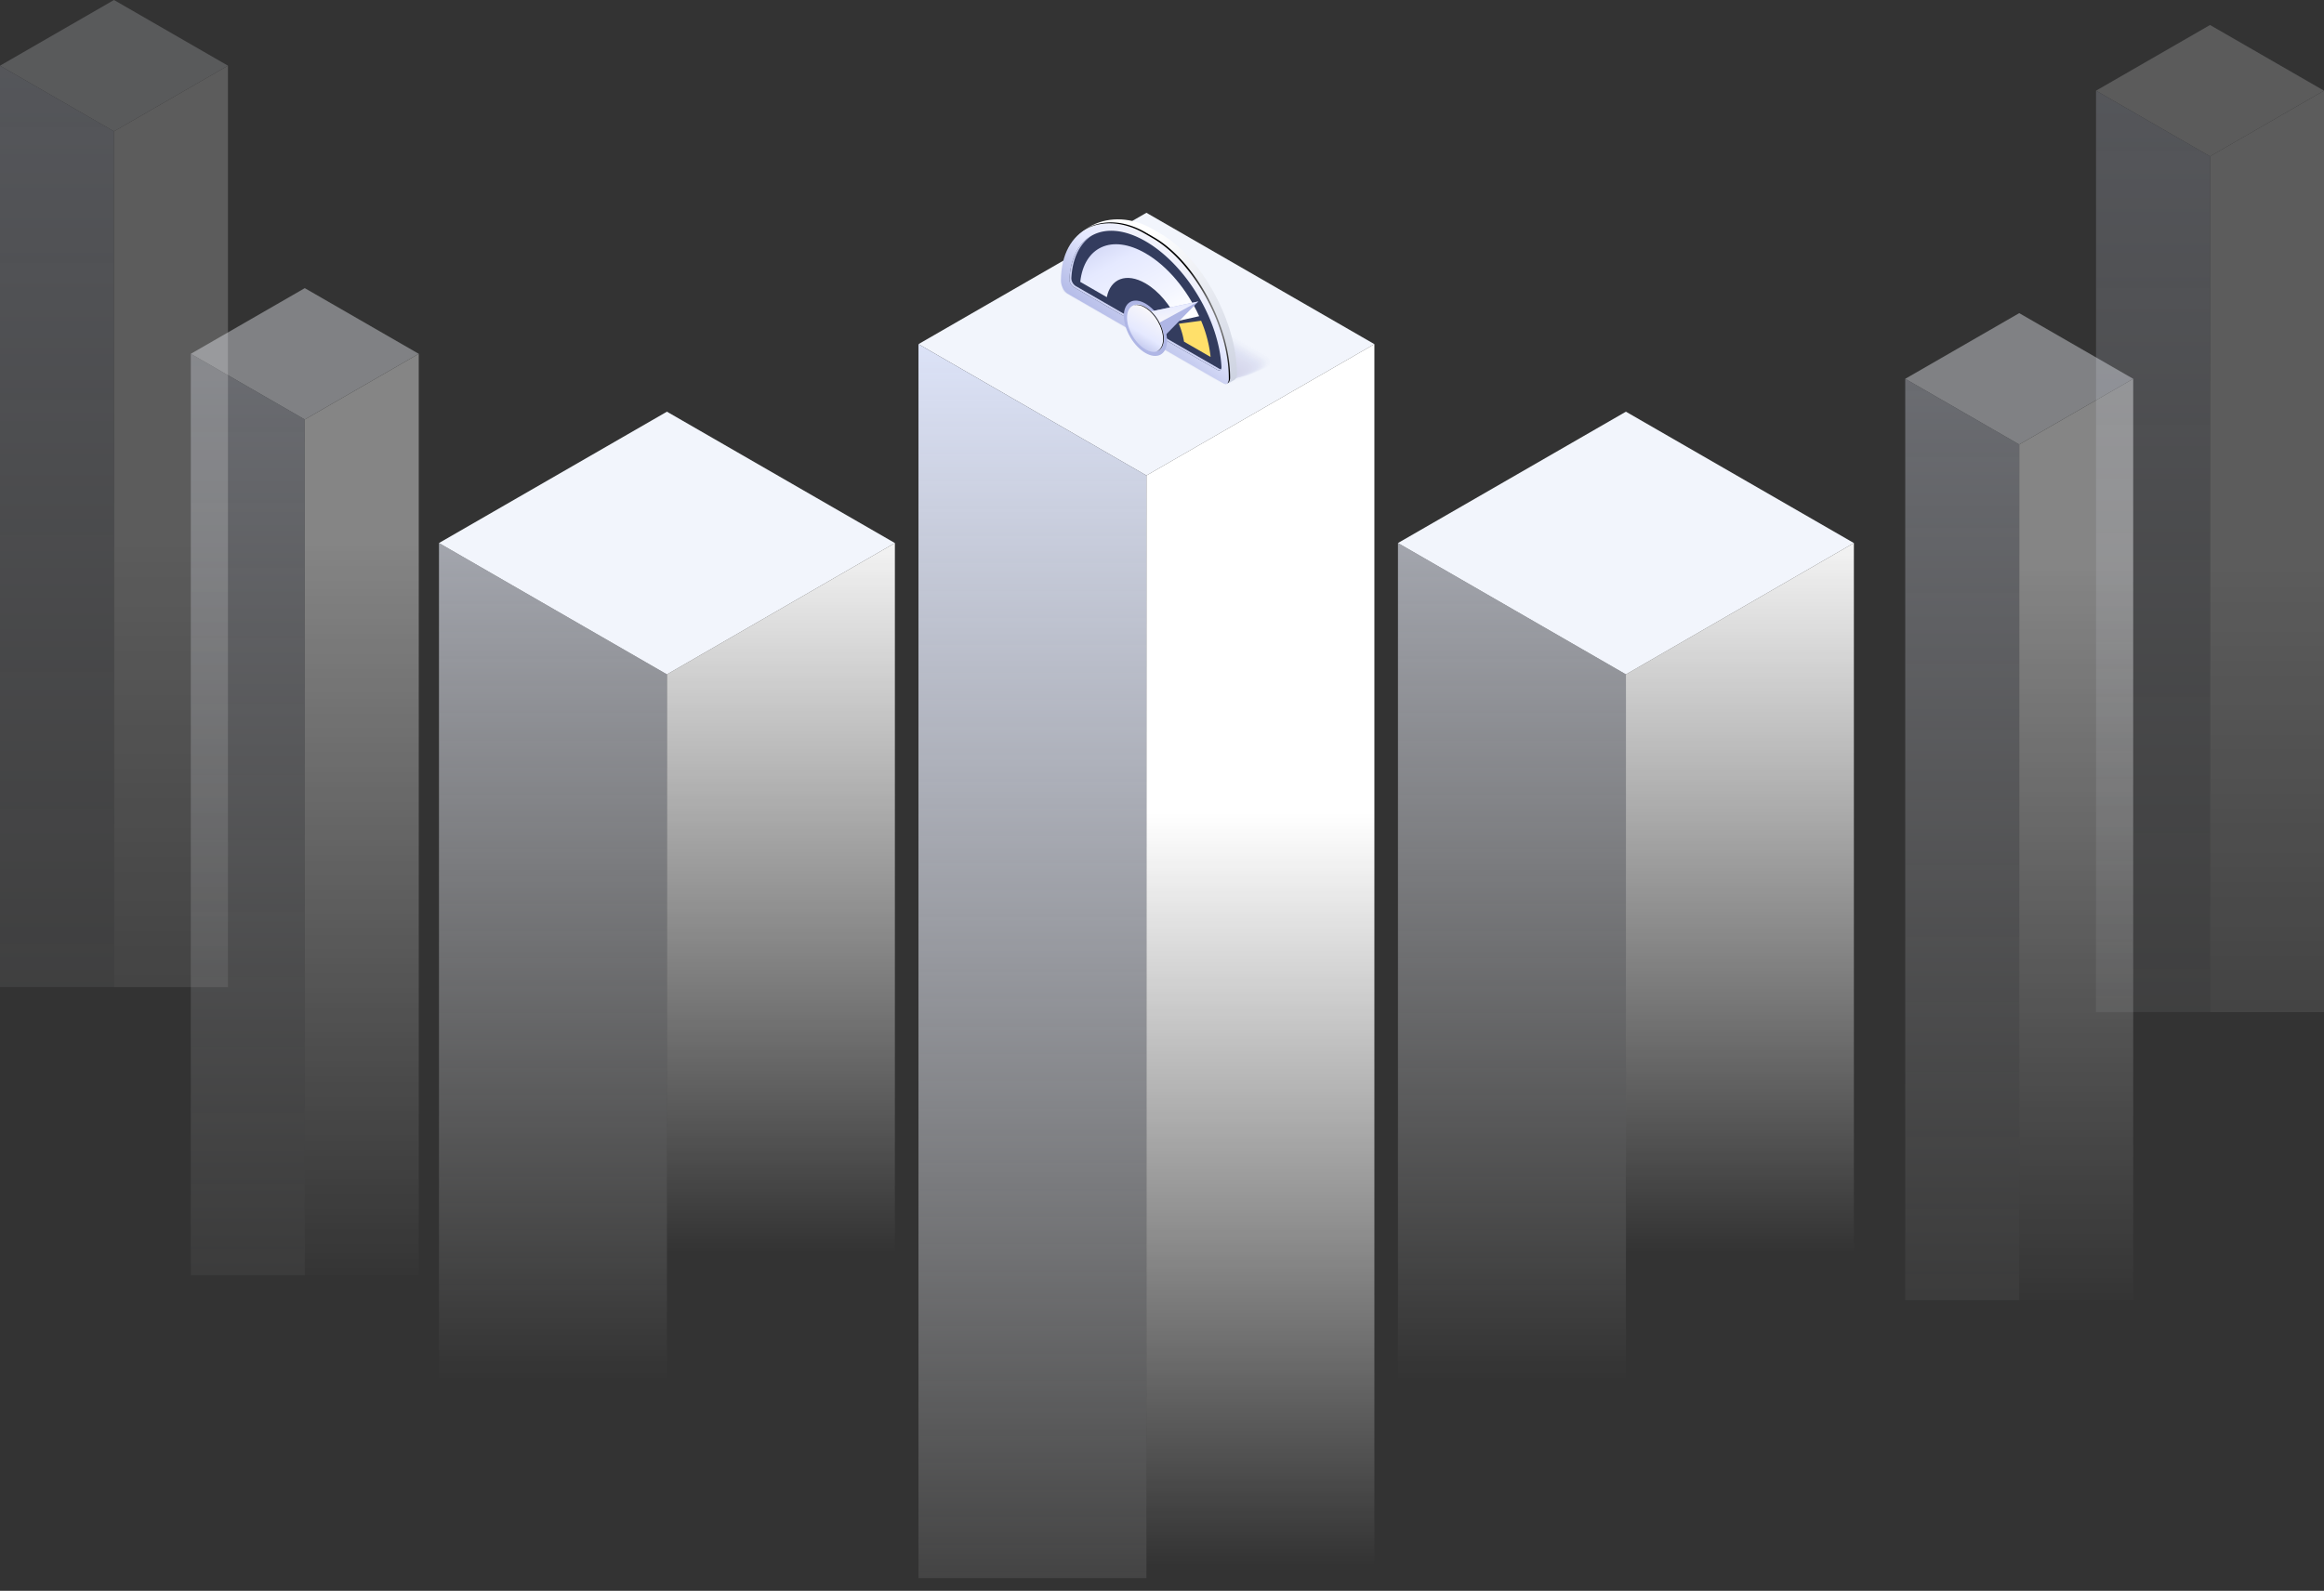
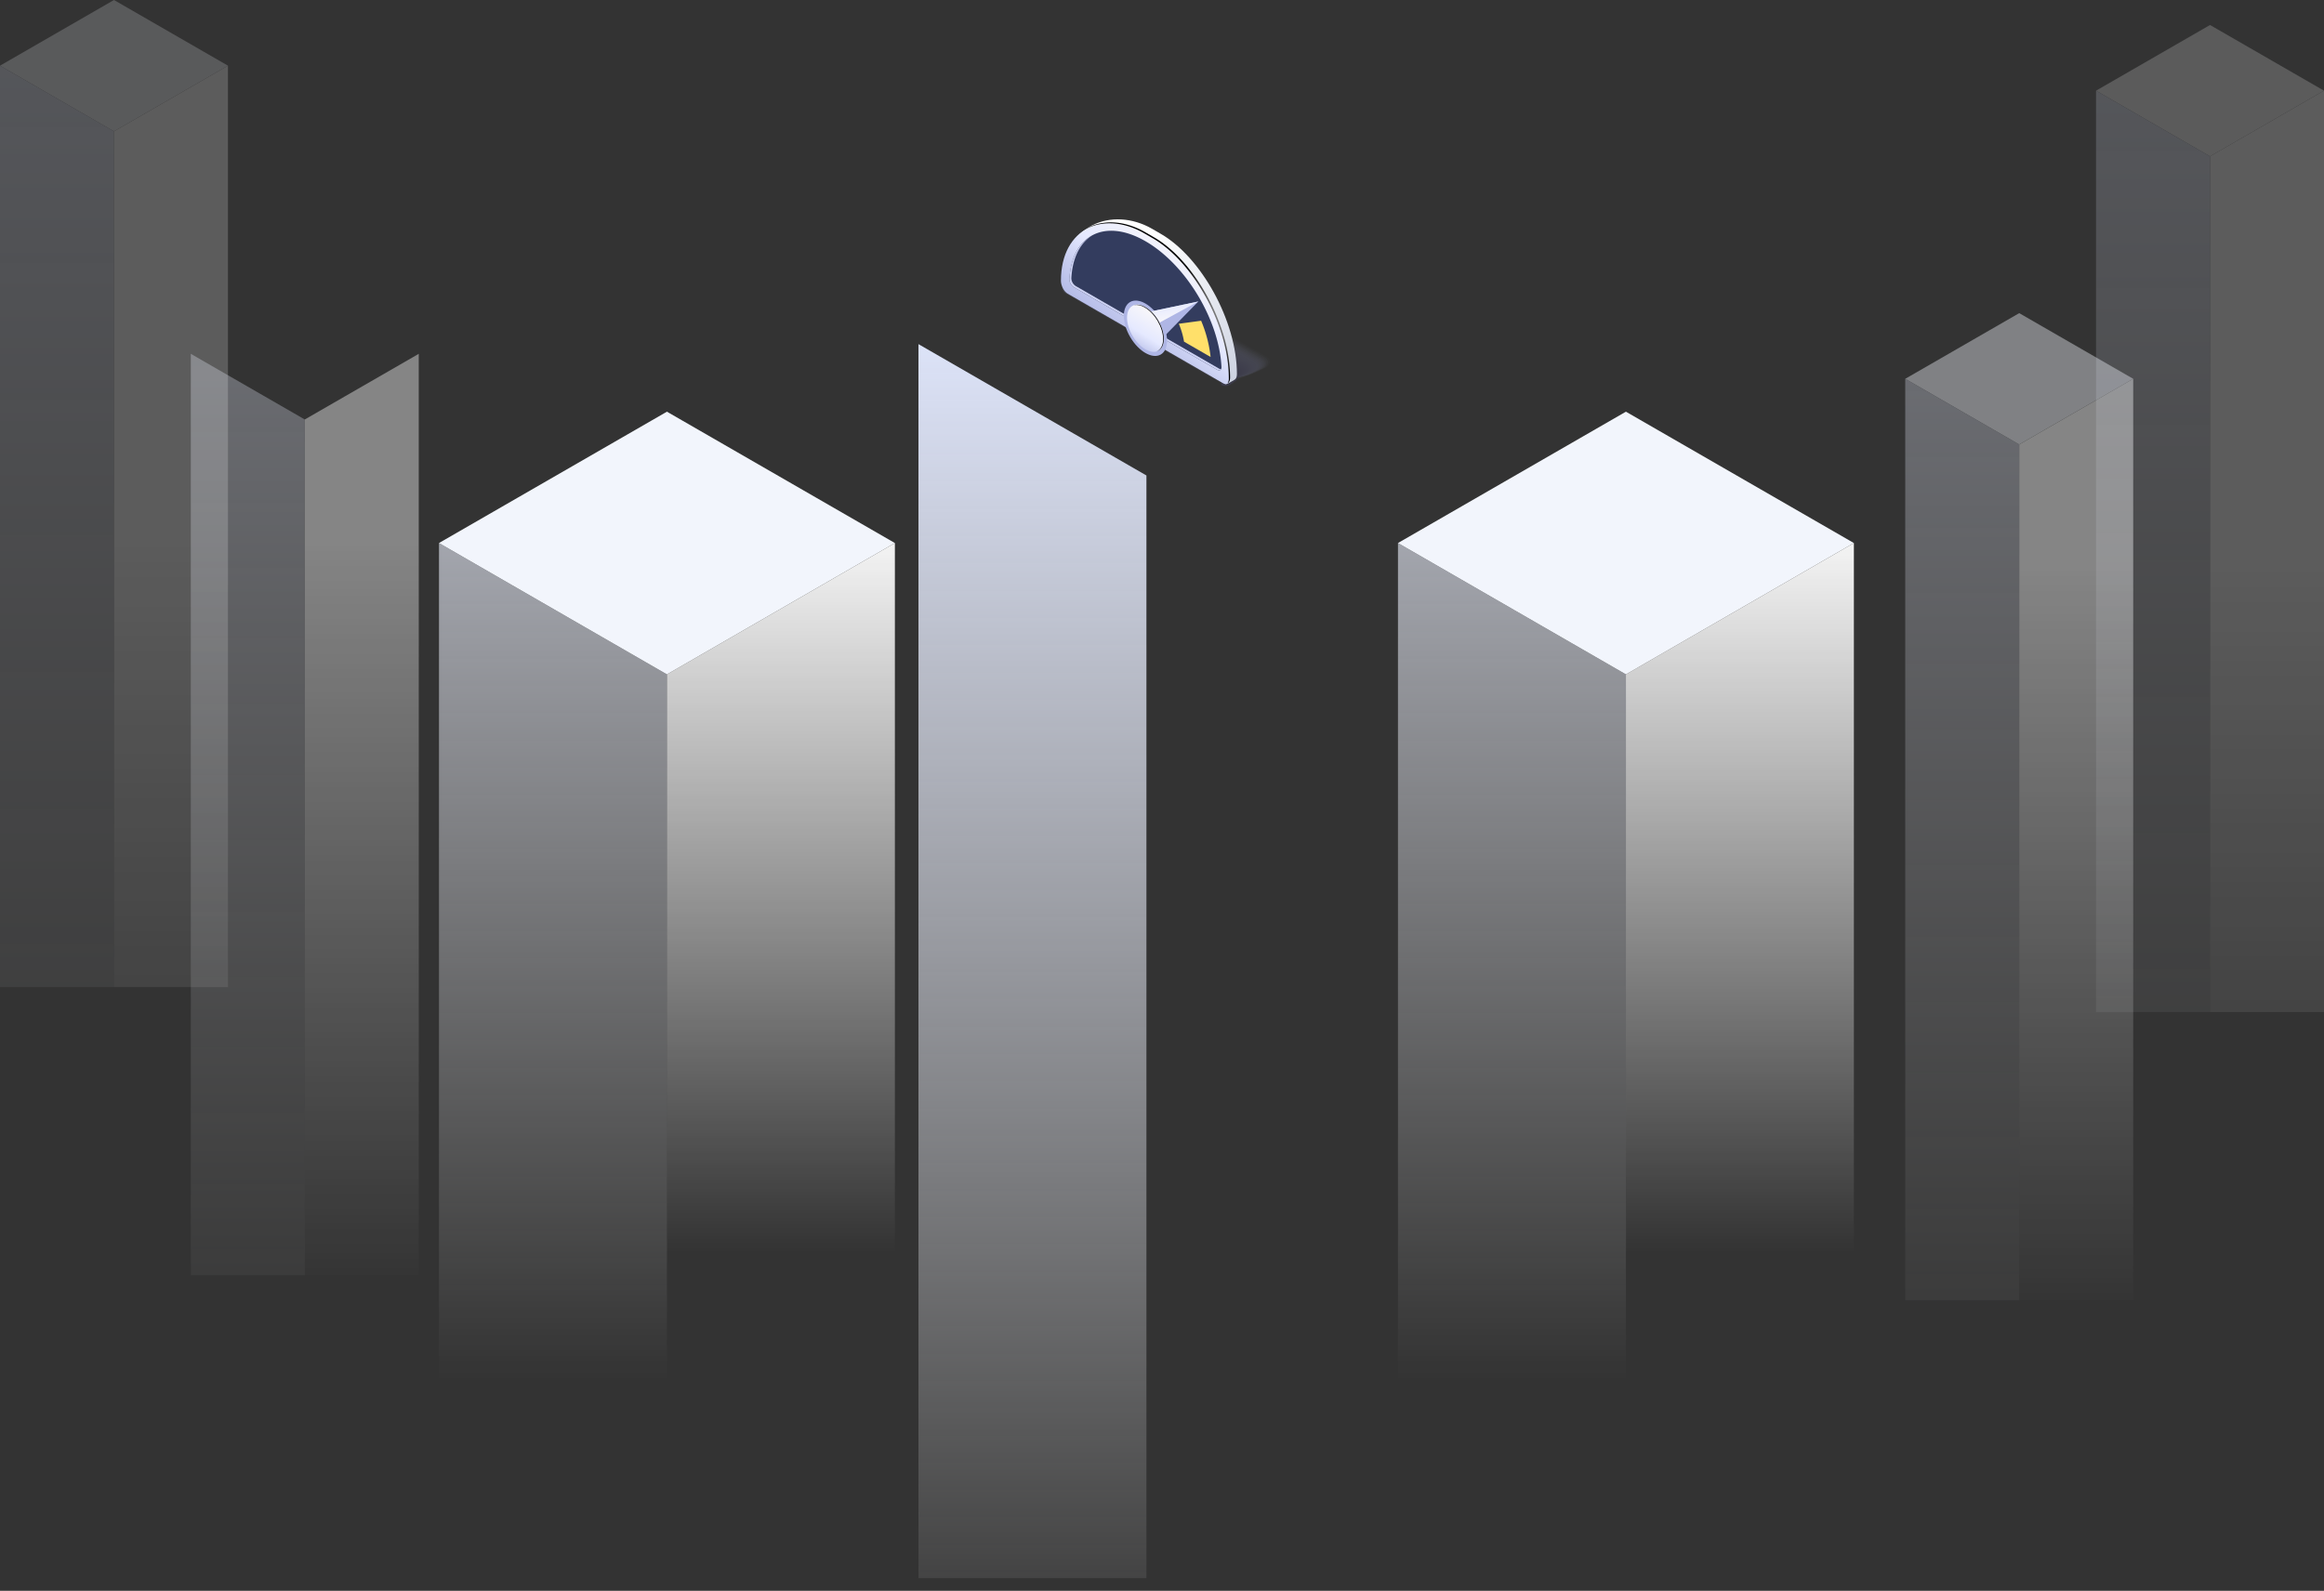
<svg xmlns="http://www.w3.org/2000/svg" width="1440" height="986" fill="none" viewBox="0 0 1440 986">
  <rect x="0" y="0" width="1440" height="986" fill="#333333" stroke="none" />
-   <path fill="#f2f5fc" d="m710.351 294.703-141.247-81.412 141.243-81.408 141.247 81.411z" />
-   <path fill="url(#a)" d="M710.351 978.181V294.702l141.245-81.409v764.888z" />
  <path fill="url(#b)" d="M710.35 978.181V294.702l-141.246-81.409v764.888z" />
  <g opacity=".4">
    <path fill="#f2f5fc" d="m1251.15 275.489-70.62-40.706 70.62-40.705 70.63 40.706z" />
    <path fill="url(#c)" d="M1251.15 805.89V275.489l70.63-40.704v571.106z" />
    <path fill="url(#d)" d="M1251.15 805.89V275.489l-70.62-40.704v571.106z" />
  </g>
  <g opacity=".2">
    <path fill="#f9fafc" d="m1369.38 96.9-70.63-40.707 70.63-40.705L1440 56.194z" />
    <path fill="url(#e)" d="M1369.37 627.298V96.9L1440 56.195v571.103z" />
    <path fill="url(#f)" d="M1369.38 627.298V96.9l-70.63-40.705v571.103z" />
  </g>
  <g opacity=".4">
-     <path fill="#f2f5fc" d="m188.846 260.001 70.623-40.706-70.622-40.705-70.627 40.706z" />
    <path fill="url(#g)" d="M188.846 790.402V260.001l-70.626-40.704v571.106z" />
    <path fill="url(#h)" d="M188.847 790.402V260.001l70.622-40.704v571.106z" />
  </g>
  <g opacity=".2">
    <path fill="#f2f5fc" d="m70.621 81.41 70.623-40.706L70.624 0 0 40.706z" />
    <path fill="url(#i)" d="M70.623 611.809V81.411L0 40.707v571.102z" />
    <path fill="url(#j)" d="M70.623 611.809V81.411l70.623-40.704v571.102z" />
  </g>
  <path fill="#f2f5fc" d="m1007.46 417.984-141.251-81.411 141.241-81.409 141.25 81.411z" />
  <path fill="url(#k)" d="M1007.45 904.608V417.983l141.25-81.409v568.034z" />
  <path fill="url(#l)" d="M1007.46 904.608V417.983l-141.251-81.409v568.034z" />
  <path fill="#f2f5fc" d="m413.245 417.984-141.244-81.411 141.244-81.409 141.247 81.411z" />
  <path fill="url(#m)" d="M413.245 985.998V417.983l141.245-81.409v649.424z" />
  <path fill="url(#n)" d="M413.245 904.608V417.983l-141.244-81.409v568.034z" />
  <g opacity=".2">
-     <path fill="#abb2e2" d="m660.232 174.881 3.3-2.605c.078-.047 5.835-4.519 5.907-4.482l6.798-5.002a9.1 9.1 0 0 1 4.351-.98 7.44 7.44 0 0 1 3.582.903l44.983 25.608 5.804 3.303 50.79 28.915a4.13 4.13 0 0 1 2.041 2.608q.067.31.079.629a4.28 4.28 0 0 1-2.43 3.727l-3.739 1.774c-.079.048-6.582 3.027-6.652 2.988l-11.293 4.831a9.1 9.1 0 0 1-4.354.978 7.47 7.47 0 0 1-3.585-.904l-40.493-23.366-7.448-4.298-47.948-27.659a4.118 4.118 0 0 1-2.061-2.697 4 4 0 0 1-.061-.541 4.26 4.26 0 0 1 2.429-3.73" opacity=".048" />
    <path fill="#a7addf" d="m660.296 174.99 3.274-2.57c.163-.094 5.758-4.349 5.899-4.267l6.76-4.58a9.24 9.24 0 0 1 4.292-.841c1.235.02 2.447.34 3.531.931l44.543 25.364 5.75 3.272 50.297 28.641a4.3 4.3 0 0 1 2.057 2.546q.072.302.095.611c.087 1.415-.762 2.776-2.35 3.695l-3.693 1.784c-.163.092-6.466 2.93-6.607 2.849l-11.172 4.334a9.25 9.25 0 0 1-4.298.837 7.65 7.65 0 0 1-3.537-.935l-40.13-23.148-7.381-4.258-47.514-27.407a4.3 4.3 0 0 1-2.082-2.633 4 4 0 0 1-.079-.529c-.097-1.418.757-2.782 2.345-3.696" opacity=".095" />
    <path fill="#a3a9dc" d="m660.363 175.103 3.248-2.537c.244-.14 5.681-4.176 5.893-4.055l6.721-4.157c1.074-.619 2.868-.702 4.233-.702a7.84 7.84 0 0 1 3.482.961l44.104 25.119 5.69 3.241 49.803 28.366a4.52 4.52 0 0 1 2.074 2.483q.077.293.112.594c.131 1.387-.686 2.744-2.271 3.658l-3.645 1.79c-.243.141-6.351 2.831-6.563 2.712l-11.05 3.839c-1.074.618-2.877.695-4.241.695a7.9 7.9 0 0 1-3.49-.964l-39.765-22.931-7.314-4.217-47.085-27.15a4.54 4.54 0 0 1-2.104-2.57 5 5 0 0 1-.096-.516c-.147-1.386.676-2.745 2.264-3.659" opacity=".143" />
    <path fill="#9fa4d8" d="m660.425 175.213 3.221-2.503c.325-.187 5.604-4.005 5.886-3.843l6.683-3.734c1.014-.585 2.883-.563 4.174-.563a8.1 8.1 0 0 1 3.432.99l43.662 24.874 5.634 3.209 49.308 28.091a3.961 3.961 0 0 1 2.221 3c.174 1.358-.612 2.71-2.192 3.621l-3.596 1.798c-.326.188-6.238 2.737-6.52 2.575l-10.931 3.343c-1.014.584-2.896.555-4.184.555a8.1 8.1 0 0 1-3.442-.995l-39.404-22.713-7.245-4.177-46.657-26.893a4.8 4.8 0 0 1-2.126-2.505c-.04-.169-.09-.333-.115-.504-.185-1.359.608-2.714 2.191-3.626" opacity=".19" />
    <path fill="#9ba0d5" d="m660.488 175.322 3.197-2.468c.407-.236 5.526-3.835 5.878-3.631l6.645-3.311c.954-.551 2.9-.422 4.113-.422a8.3 8.3 0 0 1 3.381 1.016l43.222 24.63 5.576 3.178 48.815 27.816a5.06 5.06 0 0 1 2.108 2.358q.088.277.147.562c.219 1.332-.535 2.678-2.112 3.587l-3.549 1.809c-.407.236-6.123 2.64-6.476 2.437l-10.81 2.847c-.954.551-2.914.415-4.128.415a8.4 8.4 0 0 1-3.395-1.023l-39.038-22.503-7.179-4.137-46.228-26.638a5.1 5.1 0 0 1-2.145-2.438c-.044-.165-.102-.323-.131-.491-.235-1.334.53-2.683 2.109-3.593" opacity=".238" />
    <path fill="#979bd2" d="m660.552 175.435 3.17-2.437c.488-.281 5.449-3.663 5.871-3.419l6.608-2.889c.893-.515 2.914-.282 4.052-.282a8.7 8.7 0 0 1 3.332 1.046l42.782 24.384 5.52 3.146 48.32 27.541c.92.54 1.66 1.339 2.127 2.297.054.183.125.36.163.545.265 1.305-.458 2.645-2.032 3.553l-3.502 1.812c-.487.282-6.008 2.544-6.43 2.3l-10.69 2.352c-.896.516-2.935.272-4.072.272a8.7 8.7 0 0 1-3.347-1.056l-38.671-22.276-7.112-4.097-45.798-26.382a5.46 5.46 0 0 1-2.167-2.377c-.047-.162-.114-.315-.15-.479-.282-1.301.45-2.646 2.026-3.554" opacity=".286" />
    <path fill="#9397cf" d="m660.616 175.543 3.145-2.4c.57-.329 5.372-3.492 5.865-3.207l6.568-2.467c.835-.48 2.932-.143 3.994-.143a9 9 0 0 1 3.281 1.075l42.342 24.138 5.463 3.113 47.827 27.267a5.8 5.8 0 0 1 2.141 2.234c.058.18.138.348.182.528.31 1.278-.382 2.612-1.952 3.518l-3.454 1.819c-.569.329-5.895 2.447-6.387 2.163l-10.57 1.856c-.834.482-2.953.131-4.016.131a9.1 9.1 0 0 1-3.3-1.086l-38.309-22.059-7.044-4.052-45.37-26.126a5.9 5.9 0 0 1-2.189-2.314c-.048-.157-.125-.307-.166-.466-.327-1.276.377-2.615 1.949-3.522" opacity=".333" />
    <path fill="#8f92cc" d="m660.677 175.657 3.119-2.367c.651-.375 5.295-3.321 5.858-2.995l6.53-2.044c.776-.448 2.949-.004 3.934-.004a9.5 9.5 0 0 1 3.229 1.1l41.899 23.896 5.406 3.082 47.334 26.992a6.3 6.3 0 0 1 2.158 2.172c.061.175.15.337.199.512.356 1.25-.307 2.579-1.873 3.482l-3.406 1.828c-.65.375-5.78 2.35-6.343 2.025l-10.449 1.36c-.775.447-2.971-.009-3.958-.009a9.6 9.6 0 0 1-3.252-1.116l-37.946-21.842-6.978-4.016-44.94-25.868a6.4 6.4 0 0 1-2.209-2.25c-.052-.158-.137-.298-.185-.454-.368-1.245.307-2.58 1.873-3.484" opacity=".381" />
    <path fill="#8b8ec9" d="m660.744 175.765 3.093-2.333c.73-.422 5.217-3.145 5.851-2.783l6.492-1.62c.715-.412 2.964.135 3.874.135a10 10 0 0 1 3.181 1.132l41.461 23.651 5.349 3.05 46.84 26.715a6.85 6.85 0 0 1 2.174 2.108c.064.173.158.327.217.497.401 1.221-.231 2.544-1.793 3.447l-3.359 1.835c-.731.421-5.665 2.252-6.3 1.887l-10.329.865c-.715.412-2.993-.151-3.901-.151a10.2 10.2 0 0 1-3.206-1.146l-37.581-21.622-6.91-3.975-44.512-25.613c-.652-.375-2.127-1.548-2.231-2.186a2.5 2.5 0 0 1-.201-.441c-.421-1.219.224-2.549 1.791-3.452" opacity=".429" />
    <path fill="#8789c6" d="m660.808 175.873 3.067-2.3c.814-.472 5.141-2.977 5.845-2.57l6.453-1.198c.656-.378 2.981.275 3.815.275 1.099.219 2.155.611 3.131 1.16l41.023 23.406 5.291 3.02 46.345 26.443c.581.335 2.085 1.479 2.192 2.044q.143.227.236.48c.449 1.195-.157 2.516-1.714 3.412l-3.308 1.843c-.814.472-5.551 2.156-6.255 1.75l-10.208.368c-.656.378-3.011-.292-3.844-.292a10.8 10.8 0 0 1-3.158-1.179l-37.222-21.399-6.844-3.936-44.082-25.356c-.598-.345-2.158-1.537-2.253-2.123a2.4 2.4 0 0 1-.218-.429c-.471-1.189.144-2.514 1.708-3.419" opacity=".476" />
    <path fill="#8385c2" d="m660.872 175.988 3.041-2.265c.894-.517 5.064-2.806 5.838-2.359l6.416-.774c.596-.345 2.992.414 3.754.414 1.079.245 2.117.645 3.08 1.19l40.584 23.16 5.233 2.988 45.853 26.163c.527.305 2.111 1.47 2.205 1.984q.149.22.25.464c.496 1.168-.079 2.479-1.633 3.375l-3.262 1.851c-.894.515-5.435 2.06-6.211 1.613l-10.087-.128c-.596.345-3.03-.432-3.787-.432a11.6 11.6 0 0 1-3.111-1.207l-36.853-21.189-6.773-3.896-43.654-25.1c-.542-.314-2.187-1.527-2.273-2.06a2.4 2.4 0 0 1-.236-.415c-.521-1.157.066-2.478 1.626-3.377" opacity=".524" />
    <path fill="#7f80bf" d="m660.935 176.098 3.016-2.231c.977-.563 4.986-2.634 5.828-2.147l6.38-.352c.537-.309 3.012.55 3.696.55 1.06.27 2.079.68 3.03 1.22l40.143 22.915 5.177 2.956 45.357 25.893c.472.275 2.138 1.458 2.224 1.922q.158.21.269.446c.544 1.141 0 2.447-1.555 3.342l-3.215 1.859c-.975.562-5.32 1.965-6.166 1.476l-9.966-.624c-.538.31-3.05-.574-3.732-.574a12.6 12.6 0 0 1-3.063-1.237l-36.489-20.971-6.709-3.853-43.226-24.846c-.487-.281-2.217-1.516-2.293-1.996a2.4 2.4 0 0 1-.253-.402c-.566-1.13-.009-2.449 1.547-3.346" opacity=".571" />
    <path fill="#7b7cbc" d="m661 176.21 2.993-2.198c1.056-.609 4.909-2.462 5.823-1.934l6.338.071c.478-.275 3.029.692 3.637.692 1.04.295 2.04.714 2.98 1.247l39.702 22.672 5.119 2.924 44.864 25.619c.422.243 2.164 1.447 2.242 1.859q.165.2.285.431c.593 1.113.074 2.413-1.475 3.302l-3.167 1.866c-1.057.61-5.207 1.866-6.123 1.337l-9.845-1.118c-.477.274-3.071-.716-3.675-.716a14 14 0 0 1-3.015-1.267l-36.125-20.757-6.642-3.816-42.796-24.586c-.434-.25-2.247-1.506-2.314-1.933a2.3 2.3 0 0 1-.272-.389c-.617-1.098-.088-2.41 1.466-3.306" opacity=".619" />
    <path fill="#7777b9" d="m661.064 176.32 2.964-2.163c1.138-.656 4.832-2.291 5.817-1.723l6.301.493c.418-.239 3.045.834 3.576.834a15 15 0 0 1 2.93 1.275l39.262 22.426 5.064 2.892 44.37 25.344c.37.213 2.19 1.438 2.259 1.797q.172.192.303.414c.641 1.085.149 2.381-1.397 3.272l-3.118 1.873c-1.139.657-5.092 1.77-6.078 1.201l-9.725-1.614c-.419.24-3.088-.857-3.619-.857a15.4 15.4 0 0 1-2.967-1.297l-35.761-20.537-6.575-3.774-42.369-24.332c-.379-.219-2.275-1.494-2.336-1.867a2.4 2.4 0 0 1-.288-.377c-.665-1.078-.164-2.386 1.387-3.28" opacity=".667" />
    <path fill="#7373b6" d="m661.127 176.431 2.939-2.13c1.22-.707 4.754-2.122 5.811-1.511l6.261.917c.358-.207 3.062.972 3.517.972.998.345 1.963.782 2.881 1.303l38.82 22.182 5.006 2.861 43.876 25.069c.316.182 2.218 1.425 2.274 1.734q.181.183.321.399c.691 1.055.227 2.347-1.316 3.236l-3.072 1.881c-1.22.703-4.977 1.672-6.034 1.063l-9.605-2.109c-.358.205-3.106-.998-3.562-.998a17.7 17.7 0 0 1-2.92-1.327l-35.397-20.319-6.507-3.736-41.939-24.074c-.325-.188-2.305-1.485-2.356-1.804a2.4 2.4 0 0 1-.307-.364c-.712-1.05-.239-2.354 1.309-3.245" opacity=".714" />
    <path fill="#6f6eb3" d="m661.191 176.542 2.914-2.096c1.3-.75 4.677-1.949 5.804-1.298l6.222 1.336c.298-.172 3.077 1.112 3.456 1.112q1.467.558 2.83 1.337l38.382 21.936 4.95 2.831 43.381 24.794c.824.47 1.593 1.031 2.292 1.672q.19.174.337.383c.742 1.026.303 2.313-1.236 3.2l-3.024 1.887c-1.3.751-4.862 1.573-5.989.925l-9.483-2.609c-.298.17-3.127-1.139-3.505-1.139a21 21 0 0 1-2.873-1.358l-35.033-20.1-6.44-3.695-41.51-23.816c-.271-.158-2.334-1.475-2.377-1.741a2.4 2.4 0 0 1-.324-.352c-.764-1.019-.318-2.32 1.226-3.209" opacity=".762" />
    <path fill="#6b6ab0" d="m661.255 176.652 2.887-2.062c1.383-.796 4.6-1.777 5.798-1.086l6.184 1.762c.237-.137 3.095 1.25 3.397 1.25q1.434.593 2.78 1.362l37.942 21.692 4.892 2.797 42.889 24.519a16 16 0 0 1 2.308 1.61q.197.165.355.365c.792.997.378 2.28-1.157 3.166l-2.975 1.896c-1.383.797-4.75 1.479-5.947.786l-9.364-3.101c-.236.137-3.144-1.281-3.448-1.281a25 25 0 0 1-2.824-1.388l-34.67-19.88-6.373-3.655-41.08-23.561a16 16 0 0 1-2.4-1.677 2.4 2.4 0 0 1-.34-.339c-.814-.99-.395-2.287 1.146-3.175" opacity=".81" />
    <path fill="#6765ac" d="m661.319 176.762 2.862-2.027c1.463-.843 4.522-1.606 5.79-.875l6.148 2.185c.179-.103 3.109 1.39 3.338 1.39.197 0 2.587 1.31 2.73 1.39l37.501 21.449 4.836 2.764 42.394 24.247q1.215.695 2.326 1.546.203.157.371.349c.843.966.455 2.247-1.076 3.131l-2.928 1.904c-1.464.843-4.635 1.381-5.903.651l-9.243-3.597c-.179.103-3.164-1.422-3.393-1.422-.197 0-2.635-1.337-2.777-1.415l-34.305-19.666-6.306-3.617-40.652-23.304a22 22 0 0 1-2.42-1.614 2.6 2.6 0 0 1-.358-.326c-.863-.963-.473-2.256 1.065-3.143" opacity=".857" />
    <path fill="#6361a9" d="m661.382 176.873 2.835-1.994c1.545-.891 4.446-1.434 5.784-.662l6.109 2.607c.119-.067 3.126 1.53 3.278 1.53.131 0 2.584 1.365 2.677 1.42l37.063 21.202 4.778 2.734 41.899 23.971c.106.06 2.322 1.381 2.341 1.483q.211.147.39.333c.894.936.531 2.215-.998 3.096l-2.88 1.911c-1.546.891-4.52 1.285-5.858.514l-9.123-4.093c-.119.069-3.183-1.562-3.335-1.562-.132 0-2.636-1.394-2.73-1.449l-33.945-19.448-6.238-3.574-40.214-23.05c-.109-.063-2.425-1.442-2.442-1.549a2.6 2.6 0 0 1-.376-.314c-.913-.93-.549-2.218.985-3.106" opacity=".905" />
    <path fill="#5f5ca6" d="m661.447 176.986 2.811-1.96c1.626-.937 4.368-1.263 5.776-.45l6.07 3.03c.061-.035 3.144 1.668 3.219 1.668.076 0 2.583 1.42 2.629 1.448l36.623 20.958 4.717 2.702 41.407 23.697c.053.029 2.349 1.37 2.359 1.421q.218.138.407.315c.945.903.607 2.181-.919 3.061l-2.835 1.917c-1.626.937-4.406 1.189-5.815.377l-9.002-4.589c-.059.035-3.203-1.703-3.278-1.703-.074 0-2.636-1.451-2.683-1.479l-33.577-19.231-6.171-3.538-39.794-22.791c-.054-.031-2.454-1.432-2.462-1.485a2.6 2.6 0 0 1-.394-.301c-.958-.895-.619-2.185.912-3.067" opacity=".952" />
-     <path fill="#5b58a3" d="m757.001 235.321-47.952-27.45-47.952-27.452c-1.479-.853-1.293-2.342.414-3.326l2.784-1.925a6.43 6.43 0 0 1 5.771-.236l47.952 27.451 47.953 27.452c1.479.852 1.293 2.341-.415 3.326l-2.784 1.924a6.43 6.43 0 0 1-5.771.236" />
+     <path fill="#5b58a3" d="m757.001 235.321-47.952-27.45-47.952-27.452l2.784-1.925a6.43 6.43 0 0 1 5.771-.236l47.952 27.451 47.953 27.452c1.479.852 1.293 2.341-.415 3.326l-2.784 1.924a6.43 6.43 0 0 1-5.771.236" />
  </g>
  <path fill="url(#o)" d="m759.025 238.008-93.107-58.384c-2.321-1.336-4.202-4.926-4.202-8.02l-3.243 1.278c0-33.125 30.622-45.353 55.508-31.009l5.285 3.071c24.888 14.345 47.165 53.892 47.165 87.016 0 1.761-.61 2.979-1.564 3.454-.72.362-4.843 3.171-5.842 2.594" />
  <path fill="url(#p)" d="m757.887 237.543-96.311-55.509c-2.321-1.337-4.203-4.927-4.203-8.015 0-33.126 27.379-44.076 52.265-29.732l5.285 3.072c24.888 14.343 47.166 53.889 47.166 87.016 0 3.086-1.88 4.506-4.202 3.168" />
  <path fill="url(#q)" d="m715.022 147.066-5.287-3.072c-14.264-8.221-29.336-8.118-39.616-.308 10.251-7.239 24.934-7.129 38.841.886l5.287 3.071c24.887 14.344 47.164 53.89 47.164 87.017a4.38 4.38 0 0 1-.878 2.909c1.002-.445 1.654-1.676 1.654-3.486-.001-33.128-22.279-72.675-47.165-87.017" style="mix-blend-mode:color-dodge" />
  <path fill="#333c5e" d="M665.31 177.97a5.9 5.9 0 0 1-2.695-4.87c1.497-27.457 22.019-38.067 47.117-23.6s45.62 48.732 47.116 77.918c.095 1.847-1.126 2.667-2.694 1.763z" />
  <path fill="#ced3f4" d="m755.373 228.481-88.844-51.208a5.91 5.91 0 0 1-2.695-4.87c.696-12.78 5.519-21.905 13.003-26.555-8.175 4.393-13.489 13.791-14.222 27.25a5.9 5.9 0 0 0 2.695 4.87l88.844 51.207c1.063.613 1.955.419 2.397-.337a2.4 2.4 0 0 1-1.178-.357" style="mix-blend-mode:multiply" />
-   <path fill="url(#r)" d="m729.694 198.981 13.334-2.996c-7.359-16.237-19.523-31.092-33.296-39.03-20.82-12-37.976-3.972-40.39 17.742l16.46 9.49c2.263-11.463 12.115-15.393 23.927-8.586 8.256 4.757 15.546 13.654 19.965 23.38" />
  <path fill="#ffe06a" d="M730.429 200.667a49.7 49.7 0 0 1 3.229 11.1l16.46 9.488a79.7 79.7 0 0 0-5.874-22.458z" />
  <path fill="#afb6e5" d="M719.263 219.715c5.192-3.033 5.135-12.77-.127-21.747-5.263-8.978-13.738-13.797-18.93-10.764-5.191 3.033-5.134 12.769.128 21.747s13.737 13.797 18.929 10.764" />
  <path fill="url(#s)" d="M718.618 216.98c4.42-2.582 4.371-10.871-.109-18.515-4.48-7.643-11.695-11.746-16.115-9.164s-4.371 10.872.109 18.515 11.695 11.746 16.115 9.164" />
  <path fill="url(#t)" d="m703.85 194.976 38.679-8.117-26.924 27.489z" />
  <path fill="url(#u)" d="m703.85 194.976 38.679-8.117-33.477 18.217z" />
  <path fill="url(#v)" d="M718.08 217.266c4.422-2.58 4.377-10.87-.1-18.516-4.478-7.646-11.692-11.753-16.114-9.172-4.421 2.58-4.376 10.87.101 18.516s11.692 11.753 16.113 9.172" />
  <path fill="url(#w)" d="M717.846 217.3c4.42-2.582 4.371-10.871-.109-18.514-4.48-7.644-11.695-11.747-16.116-9.164-4.42 2.582-4.371 10.871.109 18.514 4.48 7.644 11.696 11.747 16.116 9.164" />
  <path fill="url(#x)" d="M709.731 190.42c-2.813-1.622-5.384-1.93-7.371-1.14 1.923-.588 4.323-.223 6.937 1.284 6.292 3.627 11.394 12.411 11.394 19.62 0 3.987-1.565 6.647-4.023 7.626 2.706-.825 4.457-3.554 4.457-7.768 0-7.213-5.101-15.997-11.394-19.622" style="mix-blend-mode:color-dodge" />
  <defs>
    <linearGradient id="a" x1="780.973" x2="780.973" y1="970.532" y2="503.95" gradientUnits="userSpaceOnUse">
      <stop stop-color="#fff" stop-opacity="0" />
      <stop offset="1" stop-color="#fff" />
    </linearGradient>
    <linearGradient id="b" x1="639.727" x2="639.727" y1="1050.08" y2="188.817" gradientUnits="userSpaceOnUse">
      <stop stop-color="#fff" stop-opacity="0" />
      <stop offset="1" stop-color="#e0e7fd" />
    </linearGradient>
    <linearGradient id="c" x1="1286.46" x2="1286.46" y1="816.742" y2="350.72" gradientUnits="userSpaceOnUse">
      <stop stop-color="#fff" stop-opacity="0" />
      <stop offset="1" stop-color="#fff" />
    </linearGradient>
    <linearGradient id="d" x1="1215.84" x2="1215.84" y1="896.126" y2="34.898" gradientUnits="userSpaceOnUse">
      <stop stop-color="#fff" stop-opacity="0" />
      <stop offset="1" stop-color="#e0e7fd" />
    </linearGradient>
    <linearGradient id="e" x1="1404.68" x2="1404.68" y1="816.333" y2="350.313" gradientUnits="userSpaceOnUse">
      <stop stop-color="#fff" stop-opacity="0" />
      <stop offset="1" stop-color="#fff" />
    </linearGradient>
    <linearGradient id="f" x1="1334.07" x2="1334.07" y1="896.288" y2="35.065" gradientUnits="userSpaceOnUse">
      <stop stop-color="#fff" stop-opacity="0" />
      <stop offset="1" stop-color="#e0e7fd" />
    </linearGradient>
    <linearGradient id="g" x1="153.533" x2="153.533" y1="880.638" y2="19.41" gradientUnits="userSpaceOnUse">
      <stop stop-color="#fff" stop-opacity="0" />
      <stop offset="1" stop-color="#e0e7fd" />
    </linearGradient>
    <linearGradient id="h" x1="224.158" x2="224.158" y1="801.254" y2="335.231" gradientUnits="userSpaceOnUse">
      <stop stop-color="#fff" stop-opacity="0" />
      <stop offset="1" stop-color="#fff" />
    </linearGradient>
    <linearGradient id="i" x1="35.311" x2="35.311" y1="880.798" y2="19.576" gradientUnits="userSpaceOnUse">
      <stop stop-color="#fff" stop-opacity="0" />
      <stop offset="1" stop-color="#e0e7fd" />
    </linearGradient>
    <linearGradient id="j" x1="105.934" x2="105.934" y1="800.844" y2="334.825" gradientUnits="userSpaceOnUse">
      <stop stop-color="#fff" stop-opacity="0" />
      <stop offset="1" stop-color="#fff" />
    </linearGradient>
    <linearGradient id="k" x1="1078.08" x2="1078.08" y1="776.233" y2="310.445" gradientUnits="userSpaceOnUse">
      <stop stop-color="#fff" stop-opacity="0" />
      <stop offset="1" stop-color="#fff" />
    </linearGradient>
    <linearGradient id="l" x1="936.832" x2="936.832" y1="855.757" y2="-5.382" gradientUnits="userSpaceOnUse">
      <stop stop-color="#fff" stop-opacity="0" />
      <stop offset="1" stop-color="#e0e7fd" />
    </linearGradient>
    <linearGradient id="m" x1="483.868" x2="483.868" y1="776.234" y2="309.948" gradientUnits="userSpaceOnUse">
      <stop stop-color="#fff" stop-opacity="0" />
      <stop offset="1" stop-color="#fff" />
    </linearGradient>
    <linearGradient id="n" x1="342.623" x2="342.623" y1="855.757" y2="-5.382" gradientUnits="userSpaceOnUse">
      <stop stop-color="#fff" stop-opacity="0" />
      <stop offset="1" stop-color="#e0e7fd" />
    </linearGradient>
    <linearGradient id="o" x1="692.048" x2="745.399" y1="153.823" y2="258.029" gradientUnits="userSpaceOnUse">
      <stop stop-color="#fff" />
      <stop offset="1" stop-color="#c8cede" />
    </linearGradient>
    <linearGradient id="p" x1="689.102" x2="738.865" y1="219.659" y2="158.997" gradientUnits="userSpaceOnUse">
      <stop stop-color="#afb6e5" />
      <stop offset=".145" stop-color="#b5bce8" />
      <stop offset=".349" stop-color="#c7cdf0" />
      <stop offset=".581" stop-color="#e5e9ff" />
      <stop offset=".955" stop-color="#f4f4fb" />
      <stop offset="1" stop-color="#f7f6fb" />
    </linearGradient>
    <linearGradient id="r" x1="630.509" x2="684.96" y1="119.295" y2="221.289" gradientUnits="userSpaceOnUse">
      <stop stop-color="#afb6e5" />
      <stop offset=".145" stop-color="#b5bce8" />
      <stop offset=".349" stop-color="#c7cdf0" />
      <stop offset=".581" stop-color="#e5e9ff" />
      <stop offset=".855" stop-color="#f4f6ff" />
      <stop offset="1" stop-color="#fff" />
    </linearGradient>
    <linearGradient id="s" x1="697.403" x2="724.24" y1="195.413" y2="195.695" gradientUnits="userSpaceOnUse">
      <stop stop-color="#bcc2eb" />
      <stop offset=".192" stop-color="#c6ccf0" />
      <stop offset=".277" stop-color="#d0d4f0" />
      <stop offset=".283" stop-color="#d1d5f0" />
      <stop offset=".361" stop-color="#bdc3e9" />
      <stop offset=".409" stop-color="#afb6e5" />
      <stop offset=".909" stop-color="#afb6e5" />
      <stop offset=".988" stop-color="#b9c0ea" />
      <stop offset="1" stop-color="#bcc2eb" />
    </linearGradient>
    <linearGradient id="t" x1="-1367.84" x2="-1400.22" y1="6061.75" y2="6126.2" gradientUnits="userSpaceOnUse">
      <stop stop-color="#afb6e5" />
      <stop offset=".145" stop-color="#b5bce8" />
      <stop offset=".349" stop-color="#c7cdf0" />
      <stop offset=".581" stop-color="#e5e9ff" />
      <stop offset=".955" stop-color="#f4f4fb" />
      <stop offset="1" stop-color="#f7f6fb" />
    </linearGradient>
    <linearGradient id="u" x1="714.757" x2="717.605" y1="175.674" y2="199.284" gradientUnits="userSpaceOnUse">
      <stop stop-color="#afb6e5" />
      <stop offset=".145" stop-color="#b5bce8" />
      <stop offset=".349" stop-color="#c7cdf0" />
      <stop offset=".581" stop-color="#e5e9ff" />
      <stop offset=".955" stop-color="#f4f4fb" />
      <stop offset="1" stop-color="#f7f6fb" />
    </linearGradient>
    <linearGradient id="v" x1="1456.21" x2="1431.76" y1="2376.97" y2="2405" gradientUnits="userSpaceOnUse">
      <stop stop-color="#bcc2eb" />
      <stop offset=".192" stop-color="#c6ccf0" />
      <stop offset=".277" stop-color="#d0d4f0" />
      <stop offset=".283" stop-color="#d1d5f0" />
      <stop offset=".361" stop-color="#bdc3e9" />
      <stop offset=".409" stop-color="#afb6e5" />
      <stop offset=".909" stop-color="#afb6e5" />
      <stop offset=".988" stop-color="#b9c0ea" />
      <stop offset="1" stop-color="#bcc2eb" />
    </linearGradient>
    <linearGradient id="w" x1="709.034" x2="725.614" y1="229.248" y2="202.147" gradientUnits="userSpaceOnUse">
      <stop stop-color="#afb6e5" />
      <stop offset=".145" stop-color="#b5bce8" />
      <stop offset=".349" stop-color="#c7cdf0" />
      <stop offset=".581" stop-color="#e5e9ff" />
      <stop offset=".955" stop-color="#f4f4fb" />
      <stop offset="1" stop-color="#f7f6fb" />
    </linearGradient>
    <radialGradient id="q" cx="0" cy="0" r="1" gradientTransform="matrix(48.049 0 0 47.975 777.559 187.698)" gradientUnits="userSpaceOnUse">
      <stop stop-color="#fff" />
      <stop offset="1" />
    </radialGradient>
    <radialGradient id="x" cx="0" cy="0" r="1" gradientTransform="matrix(12.205 0 0 12.187 1098.74 203.337)" gradientUnits="userSpaceOnUse">
      <stop stop-color="#fff" />
      <stop offset="1" />
    </radialGradient>
  </defs>
</svg>